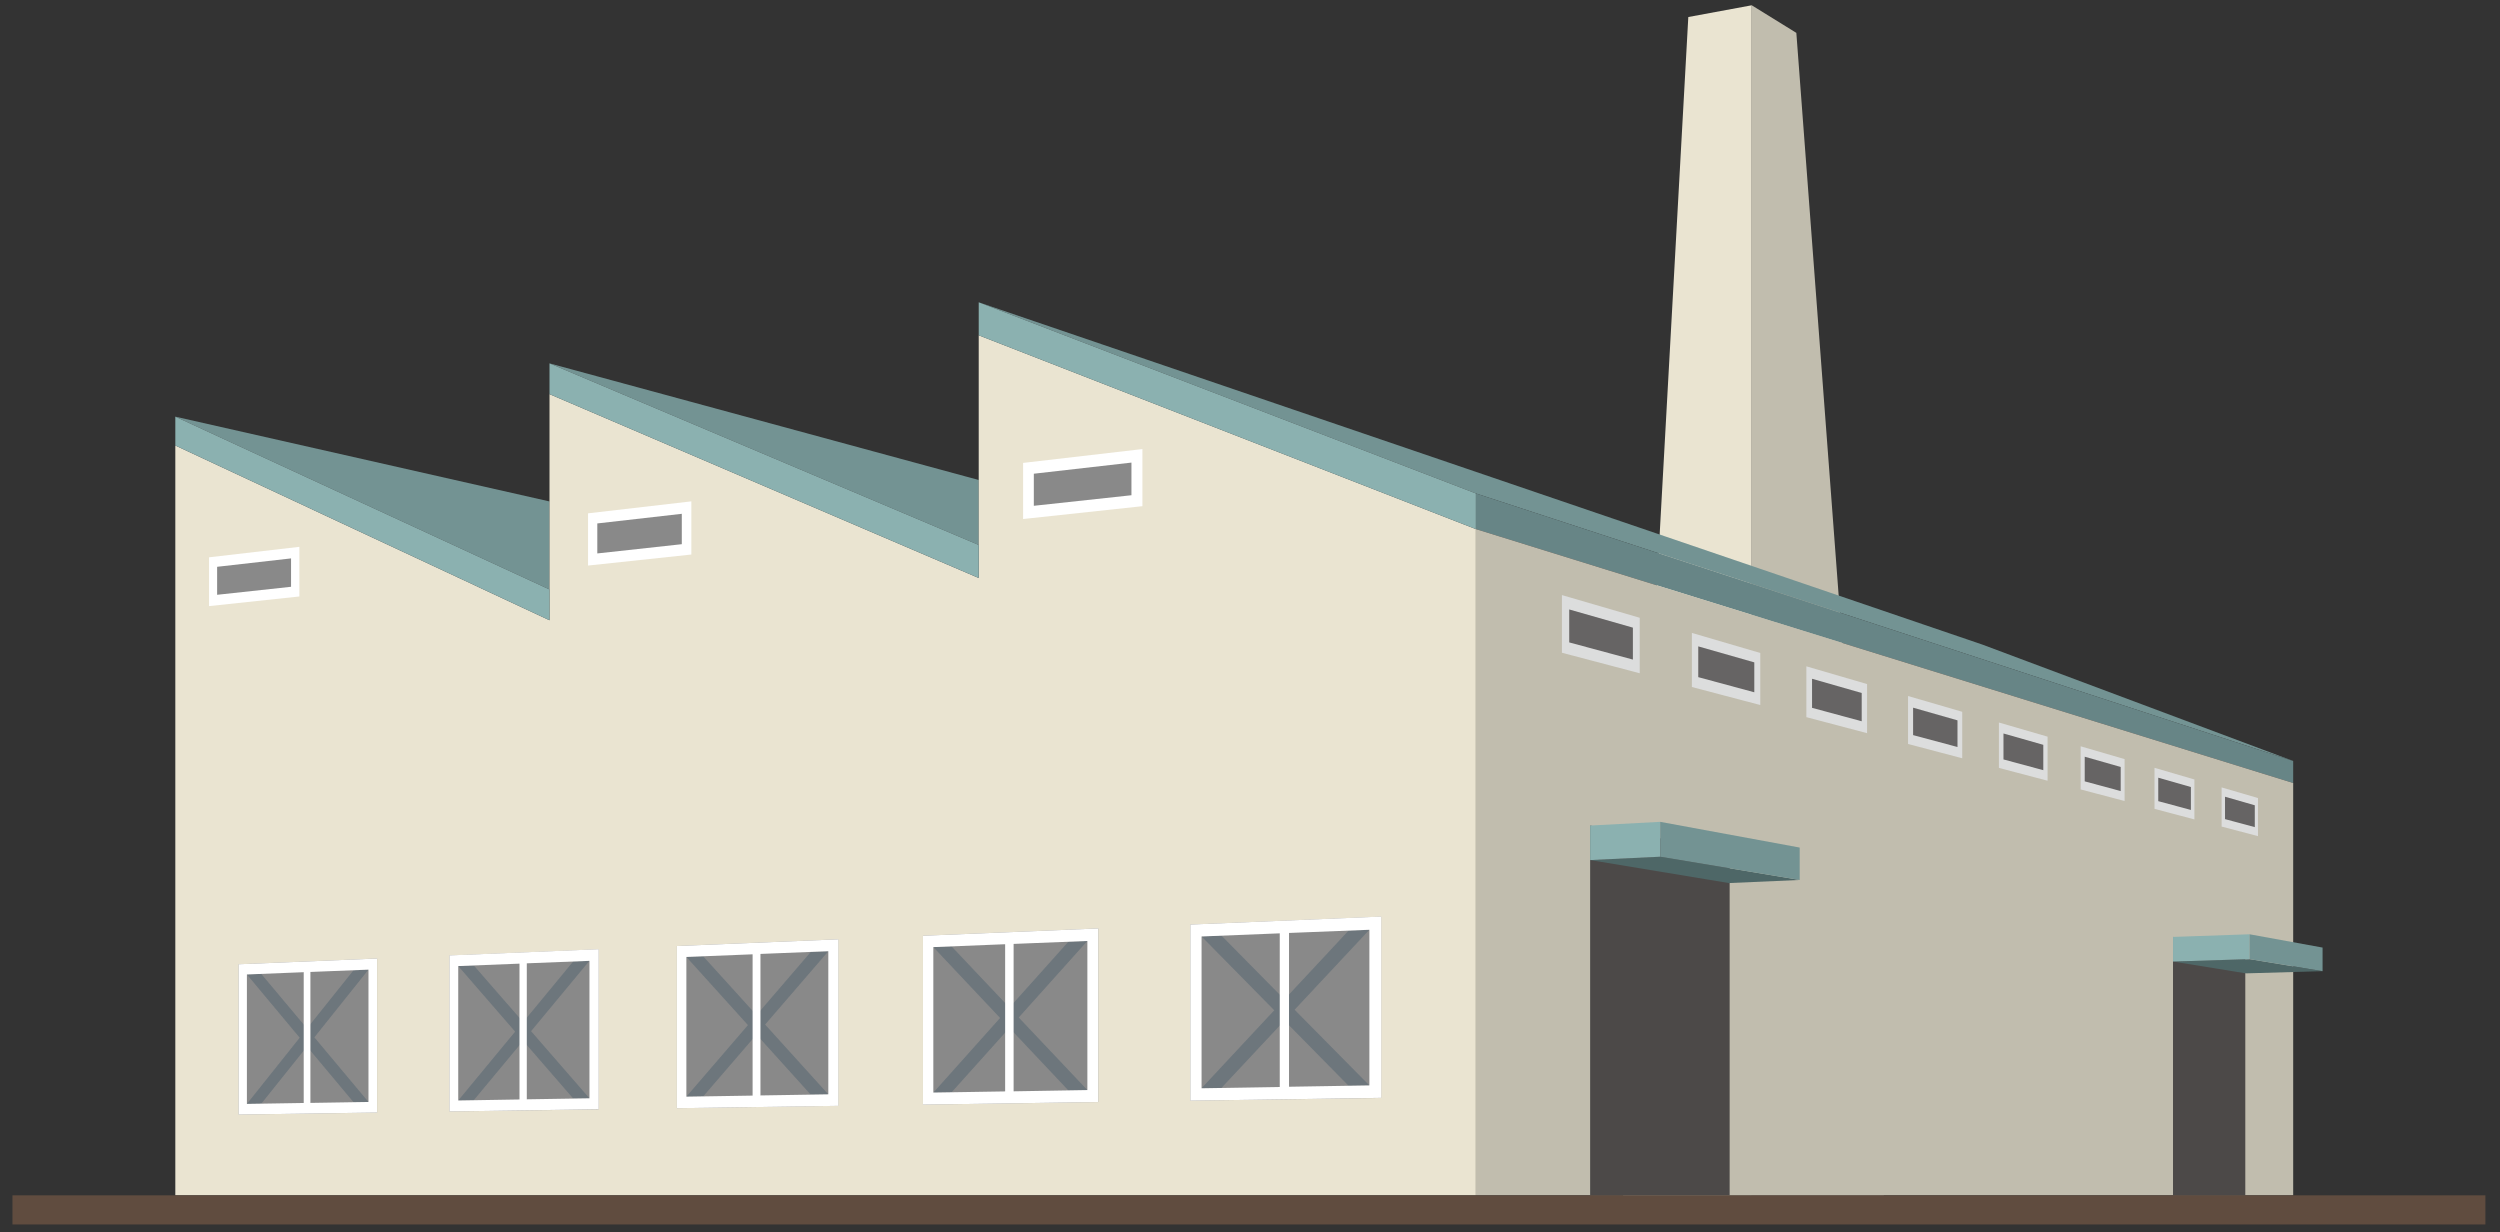
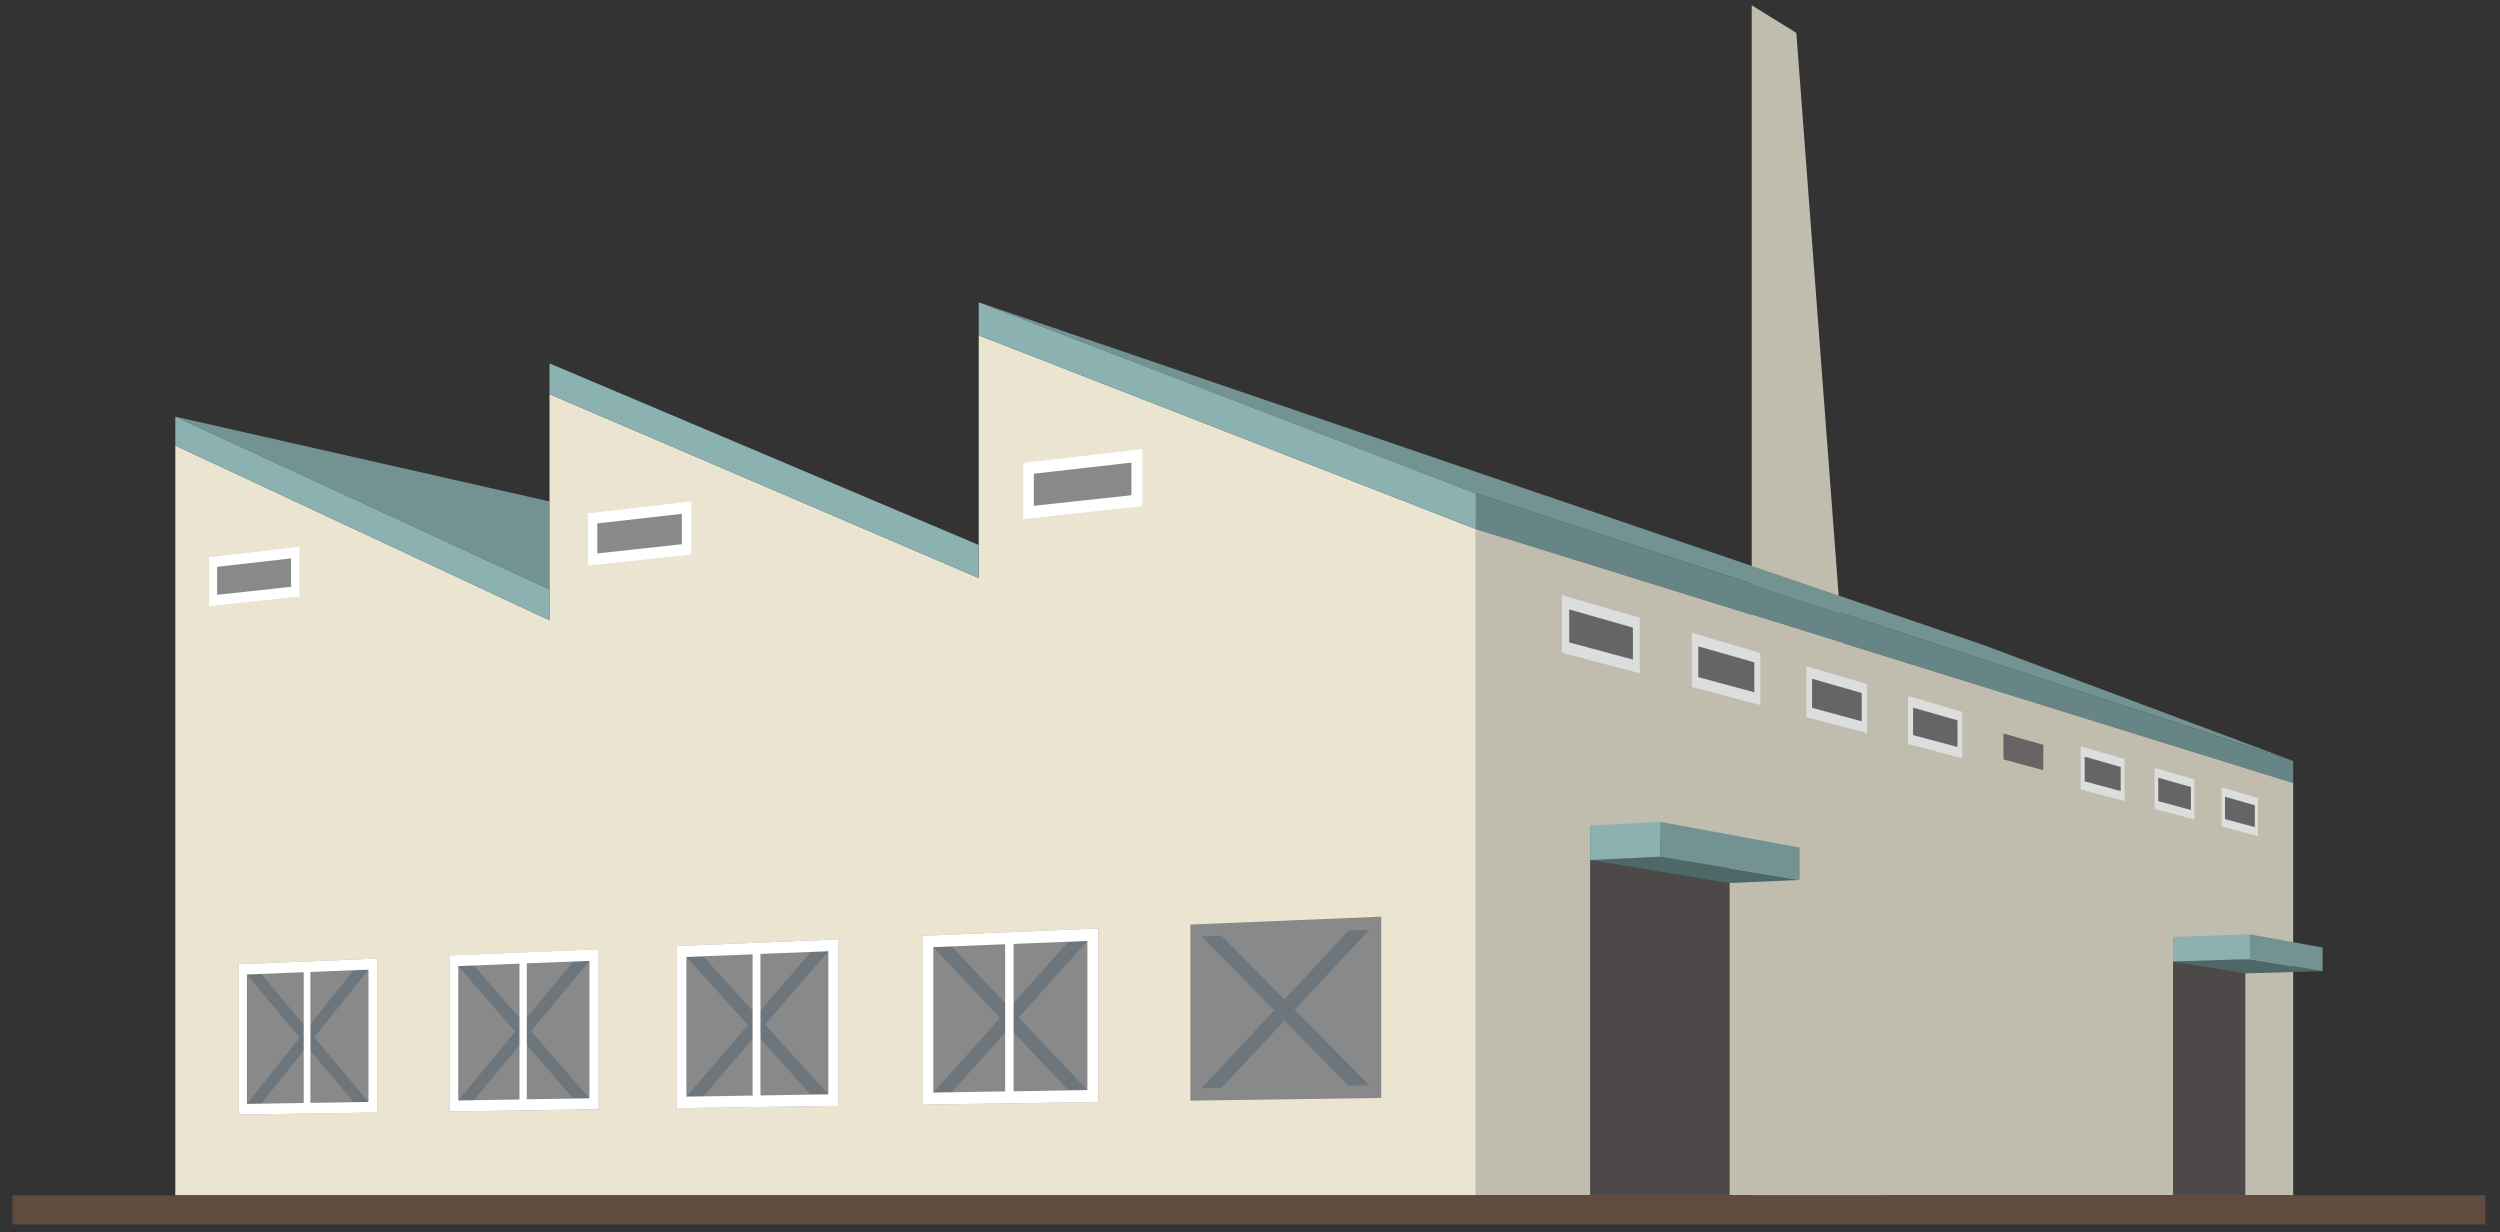
<svg xmlns="http://www.w3.org/2000/svg" width="142" height="70" viewBox="0 0 142 70" fill="none">
  <rect x="0" y="0" width="142" height="70" fill="#333333" stroke="none" />
  <g clip-path="url(#clip0_2469_1840)">
-     <path d="M99.498 0.3L95.896 0.967L92.191 67.893H99.498V0.3Z" fill="#EAE4D1" />
    <path d="M99.498 0.3V67.893H106.999L102.032 1.867L99.498 0.3Z" fill="#C1BDAE" />
    <path d="M9.958 23.666L31.212 33.483V28.482L9.958 23.666Z" fill="#739393" />
-     <path d="M55.591 27.264L31.212 20.639L55.591 30.954V27.264Z" fill="#739393" />
    <path d="M112.598 36.612L55.591 17.17L83.829 28.028L130.253 43.224L112.598 36.612Z" fill="#739393" />
    <path d="M130.253 44.477L83.829 30.053V28.027L130.253 43.224V44.477Z" fill="#678586" />
    <path d="M130.253 67.892H83.829V30.053L130.253 44.477V67.892Z" fill="#C1BDAE" />
    <path d="M90.32 67.893H98.244V48.335L90.32 46.892V67.893Z" fill="#4C4948" />
    <path d="M127.533 67.893H123.427V53.217L127.533 53.967V67.893Z" fill="#4C4948" />
    <path d="M88.717 37.076V33.801L93.136 35.09V38.241L88.717 37.076Z" fill="#DCDDDD" />
    <path d="M92.748 37.464L89.132 36.489V34.617L92.748 35.65V37.464Z" fill="#666464" />
    <path d="M96.099 39.022V35.95L99.984 37.089V40.046L96.099 39.022Z" fill="#DCDDDD" />
    <path d="M99.644 39.322L96.461 38.462V36.714L99.644 37.623V39.322Z" fill="#666464" />
    <path d="M102.602 40.735V37.848L106.05 38.855V41.644L102.602 40.735Z" fill="#DCDDDD" />
    <path d="M105.745 40.968L102.924 40.205V38.554L105.745 39.362V40.968Z" fill="#666464" />
    <path d="M108.377 42.258V39.534L111.454 40.43V43.07L108.377 42.258Z" fill="#DCDDDD" />
    <path d="M111.185 42.43L108.664 41.754V40.196L111.185 40.916V42.43Z" fill="#666464" />
-     <path d="M113.538 43.617V41.039L116.302 41.842V44.345L113.538 43.617Z" fill="#DCDDDD" />
    <path d="M116.059 43.746L113.798 43.136V41.662L116.059 42.306V43.746Z" fill="#666464" />
    <path d="M118.182 44.84V42.39L120.677 43.118V45.497L118.182 44.84Z" fill="#DCDDDD" />
    <path d="M120.456 44.933L118.412 44.381V42.981L120.456 43.564V44.933Z" fill="#666464" />
    <path d="M122.377 45.943V43.612L124.642 44.274V46.543L122.377 45.943Z" fill="#DCDDDD" />
    <path d="M124.443 46.005L122.589 45.506V44.173L124.443 44.703V46.005Z" fill="#666464" />
    <path d="M126.187 46.949V44.725L128.253 45.329V47.492L126.187 46.949Z" fill="#DCDDDD" />
    <path d="M128.072 46.981L126.381 46.526V45.254L128.072 45.74V46.981Z" fill="#666464" />
    <path d="M127.776 54.479L123.427 54.616L127.573 55.287L131.922 55.163L127.776 54.479Z" fill="#4E6767" />
    <path d="M127.776 54.479L123.427 54.616V53.217L127.776 53.067V54.479Z" fill="#8BB1B0" />
    <path d="M131.922 55.163L127.776 54.479V53.067L131.922 53.822V55.163Z" fill="#739393" />
    <path d="M102.222 49.982L94.297 48.662L90.32 48.852L98.205 50.158L102.222 49.982Z" fill="#4E6767" />
    <path d="M90.32 48.852L94.297 48.662V46.68L90.32 46.892V48.852Z" fill="#8BB1B0" />
    <path d="M94.297 48.662L102.222 49.982V48.141L94.297 46.68V48.662Z" fill="#739393" />
    <path d="M31.212 35.231V22.387L55.591 32.83V19.045L83.829 30.053V67.892H9.958V25.304L31.212 35.231Z" fill="#EAE4D1" />
    <path d="M31.212 33.483V35.231L9.958 25.304V23.666L31.212 33.483Z" fill="#8BB1B0" />
    <path d="M83.829 28.028V30.054L55.591 19.046V17.17L83.829 28.028Z" fill="#8BB1B0" />
    <path d="M55.591 30.954V32.83L31.212 22.387V20.639L55.591 30.954Z" fill="#8BB1B0" />
    <path d="M64.889 28.751V25.507L58.112 26.293V29.48L64.889 28.751Z" fill="white" />
    <path d="M58.721 28.729L64.266 28.129V26.275L58.721 26.907V28.729Z" fill="#898989" />
    <path d="M39.269 31.497V28.477L33.401 29.157V32.123L39.269 31.497Z" fill="white" />
    <path d="M33.927 31.435L38.726 30.91V29.184L33.927 29.731V31.435Z" fill="#898989" />
    <path d="M17.004 33.88V31.06L11.874 31.655V34.427L17.004 33.88Z" fill="white" />
    <path d="M12.333 33.784L16.532 33.329V31.717L12.333 32.194V33.784Z" fill="#898989" />
    <path d="M67.613 62.517L78.452 62.362V52.065L67.613 52.515V62.517Z" fill="#898989" />
    <path d="M68.249 53.191L69.379 53.142L72.955 56.766L76.602 52.855L77.781 52.811L73.534 57.353L77.781 61.652L76.602 61.674L72.955 57.971L69.379 61.793L68.249 61.811L72.377 57.384L68.249 53.191Z" fill="#6D767C" />
-     <path d="M67.613 52.515V62.517L78.456 62.358V52.06L67.613 52.515ZM77.781 61.652L73.216 61.727V52.992L77.781 52.811V61.656V61.652ZM68.249 53.191L72.69 53.014V61.74L68.249 61.815V53.191Z" fill="white" />
    <path d="M52.425 62.742L62.381 62.596V52.736L52.425 53.151V62.742Z" fill="#898989" />
    <path d="M53.013 53.795L54.05 53.755L57.335 57.229L60.682 53.49L61.763 53.446L57.865 57.794L61.763 61.916L60.682 61.934L57.335 58.385L54.05 62.044L53.013 62.062L56.805 57.82L53.013 53.795Z" fill="#6D767C" />
    <path d="M52.425 53.151V62.742L62.377 62.596V52.736L52.425 53.151ZM61.763 61.916L57.573 61.987V53.614L61.763 53.447V61.916ZM53.013 53.795L57.092 53.632V61.992L53.013 62.058V53.791V53.795Z" fill="white" />
    <path d="M38.448 62.945L47.613 62.808V53.353L38.448 53.733V62.945Z" fill="#898989" />
    <path d="M38.986 54.355L39.94 54.316L42.969 57.657L46.05 54.073L47.048 54.033L43.459 58.195L47.048 62.159L46.05 62.177L42.969 58.765L39.94 62.278L38.986 62.291L42.483 58.226L38.986 54.355Z" fill="#6D767C" />
    <path d="M38.448 53.733V62.945L47.618 62.812V53.353L38.448 53.733ZM47.048 62.159L43.194 62.221V54.183L47.048 54.029V62.155V62.159ZM38.986 54.355L42.748 54.205V62.23L38.986 62.291V54.351V54.355Z" fill="white" />
    <path d="M25.529 63.13L34.002 63.011V53.919L25.529 54.272V63.13Z" fill="#898989" />
    <path d="M26.028 54.872L26.911 54.837L29.715 58.054L32.558 54.611L33.481 54.572L30.165 58.571L33.481 62.384L32.558 62.397L29.715 59.118L26.911 62.49L26.028 62.508L29.26 58.597L26.028 54.872Z" fill="#6D767C" />
    <path d="M25.529 54.272V63.13L34.006 63.006V53.914L25.529 54.267V54.272ZM33.481 62.384L29.922 62.441V54.717L33.481 54.576V62.389V62.384ZM26.028 54.872L29.507 54.735V62.45L26.028 62.508V54.872Z" fill="white" />
    <path d="M13.556 63.307L21.419 63.192V54.444L13.556 54.77V63.307Z" fill="#898989" />
    <path d="M14.024 55.349L14.841 55.318L17.437 58.416L20.081 55.111L20.929 55.075L17.856 58.92L20.929 62.592L20.081 62.605L17.437 59.445L14.841 62.689L14.024 62.702L17.022 58.942L14.024 55.349Z" fill="#6D767C" />
    <path d="M13.556 54.77V63.307L21.415 63.192V54.444L13.556 54.77ZM20.929 62.592L17.631 62.645V55.207L20.929 55.075V62.592ZM14.024 55.349L17.251 55.221V62.649L14.024 62.702V55.349Z" fill="white" />
    <path d="M141.171 67.893H0.708V69.549H141.171V67.893Z" fill="#604C3F" />
  </g>
  <defs>
    <clipPath id="clip0_2469_1840">
      <rect width="140.463" height="69.248" fill="white" transform="translate(0.708 0.3)" />
    </clipPath>
  </defs>
</svg>